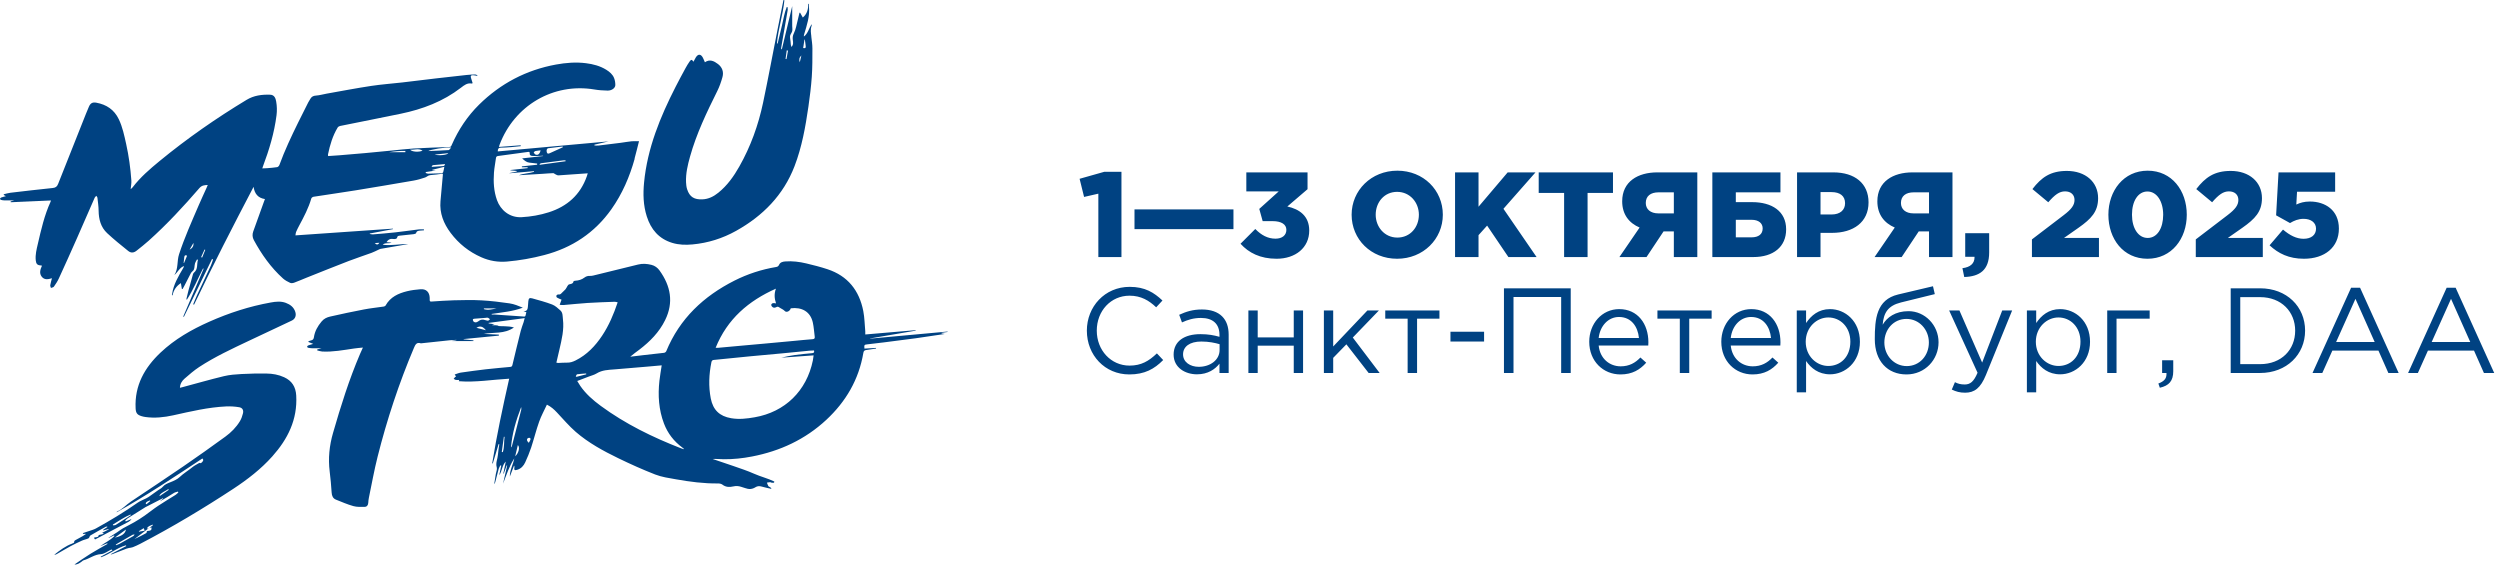
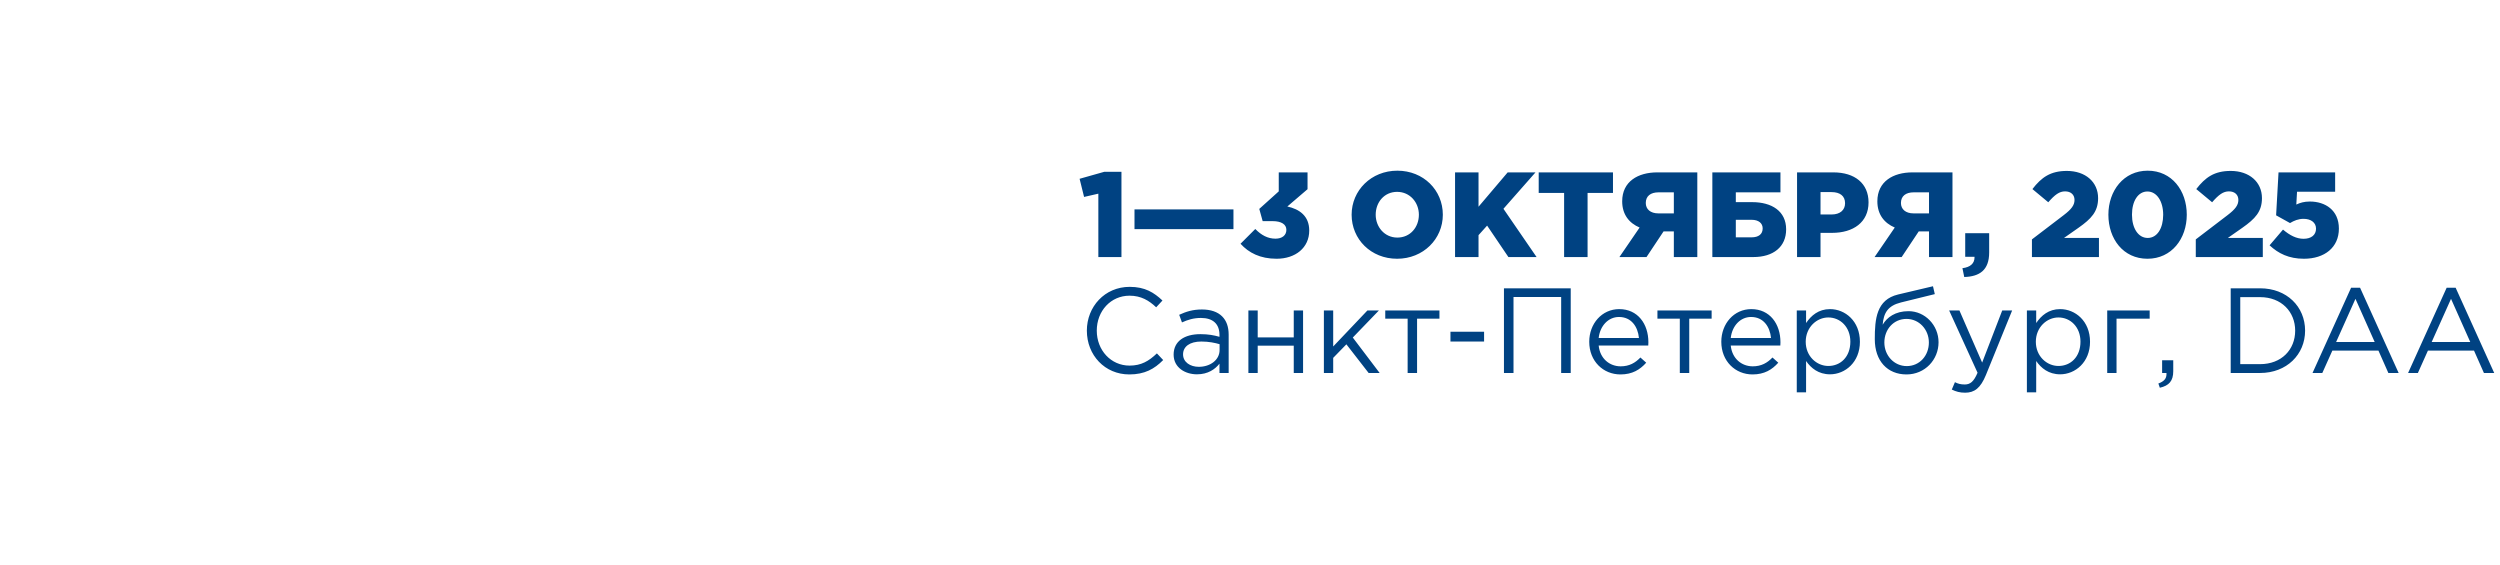
<svg xmlns="http://www.w3.org/2000/svg" width="496" height="112" viewBox="0 0 496 112" fill="none">
-   <path d="M217.912 51V38.424L215.08 39.072L214.192 35.472L219.112 34.08H222.496V51H217.912ZM225.085 45.456V41.544H244.717V45.456H225.085ZM253.272 51.336C250.032 51.336 247.752 50.16 246.12 48.36L249.048 45.432C250.248 46.656 251.52 47.352 253.056 47.352C254.376 47.352 255.216 46.68 255.216 45.6C255.216 44.52 254.232 43.872 252.48 43.872H250.512L249.84 41.448L253.704 37.968H247.271V34.2H259.416V37.536L255.408 40.968C257.807 41.496 259.752 42.84 259.752 45.744C259.752 49.152 257.016 51.336 253.272 51.336ZM277.186 51.336C272.002 51.336 268.162 47.472 268.162 42.6C268.162 37.776 272.05 33.864 277.234 33.864C282.418 33.864 286.258 37.728 286.258 42.6C286.258 47.424 282.37 51.336 277.186 51.336ZM277.234 47.136C279.802 47.136 281.506 45.072 281.506 42.6C281.506 40.176 279.754 38.064 277.186 38.064C274.642 38.064 272.938 40.128 272.938 42.6C272.938 45.024 274.69 47.136 277.234 47.136ZM288.683 51V34.2H293.339V41.016L299.123 34.2H304.643L298.283 41.424L304.859 51H299.267L295.043 44.76L293.339 46.656V51H288.683ZM310.319 51V38.28H305.279V34.2H320.015V38.28H314.975V51H310.319ZM321.29 51L325.298 45.144C323.21 44.256 321.842 42.552 321.842 39.936C321.842 36 324.986 34.2 328.802 34.2H336.746V51H332.09V45.912H330.05L326.666 51H321.29ZM329.018 42.336H332.09V38.16H329.042C327.482 38.16 326.522 38.904 326.522 40.272C326.522 41.496 327.434 42.336 329.018 42.336ZM339.73 51V34.2H353.242V38.16H344.386V40.104H347.626C351.514 40.104 354.37 41.88 354.37 45.504C354.37 48.984 351.826 51 347.866 51H339.73ZM344.386 47.088H347.506C348.898 47.088 349.714 46.464 349.714 45.312C349.714 44.28 348.898 43.608 347.53 43.608H344.386V47.088ZM356.535 51V34.2H363.735C367.983 34.2 370.719 36.384 370.719 40.152C370.719 44.112 367.671 46.2 363.495 46.2H361.191V51H356.535ZM361.191 42.552H363.399C365.055 42.552 366.063 41.688 366.063 40.32C366.063 38.88 365.055 38.112 363.375 38.112H361.191V42.552ZM371.915 51L375.923 45.144C373.835 44.256 372.467 42.552 372.467 39.936C372.467 36 375.611 34.2 379.427 34.2H387.371V51H382.715V45.912H380.675L377.291 51H371.915ZM379.643 42.336H382.715V38.16H379.667C378.107 38.16 377.147 38.904 377.147 40.272C377.147 41.496 378.059 42.336 379.643 42.336ZM389.707 54.96L389.347 53.208C390.907 53.016 391.747 52.272 391.747 51.048V50.952H389.899V46.272H394.651V50.088C394.651 53.64 392.707 54.864 389.707 54.96ZM403.136 51V47.496L409.424 42.696C411.008 41.496 411.584 40.68 411.584 39.672C411.584 38.616 410.84 37.968 409.712 37.968C408.584 37.968 407.696 38.616 406.376 40.128L403.232 37.512C405.032 35.184 406.808 33.912 410.072 33.912C413.744 33.912 416.264 36.096 416.264 39.312C416.264 42 414.896 43.416 412.376 45.192L409.496 47.208H416.432V51H403.136ZM426.056 51.336C421.256 51.336 418.304 47.4 418.304 42.6C418.304 37.848 421.328 33.864 426.104 33.864C430.88 33.864 433.856 37.8 433.856 42.6C433.856 47.352 430.856 51.336 426.056 51.336ZM426.104 47.208C427.976 47.208 429.176 45.312 429.176 42.6C429.176 39.936 427.904 37.992 426.056 37.992C424.208 37.992 422.984 39.864 422.984 42.6C422.984 45.288 424.232 47.208 426.104 47.208ZM435.644 51V47.496L441.932 42.696C443.516 41.496 444.092 40.68 444.092 39.672C444.092 38.616 443.348 37.968 442.22 37.968C441.092 37.968 440.204 38.616 438.884 40.128L435.74 37.512C437.54 35.184 439.316 33.912 442.58 33.912C446.252 33.912 448.772 36.096 448.772 39.312C448.772 42 447.404 43.416 444.884 45.192L442.004 47.208H448.94V51H435.644ZM457.1 51.336C454.124 51.336 452.036 50.304 450.284 48.672L452.948 45.552C454.316 46.704 455.612 47.376 457.028 47.376C458.564 47.376 459.5 46.608 459.5 45.36C459.5 44.16 458.492 43.416 457.028 43.416C455.996 43.416 455.132 43.776 454.34 44.256L451.58 42.72L452.06 34.2H463.292V38.04H455.732L455.588 40.584C456.356 40.224 457.148 39.984 458.276 39.984C461.3 39.984 464.036 41.664 464.036 45.36C464.036 49.104 461.18 51.336 457.1 51.336ZM224.056 74.288C219.208 74.288 215.632 70.472 215.632 65.6C215.632 60.848 219.184 56.912 224.128 56.912C227.176 56.912 228.952 58.04 230.632 59.624L229.384 60.968C227.968 59.624 226.384 58.664 224.104 58.664C220.384 58.664 217.6 61.688 217.6 65.6C217.6 69.488 220.408 72.536 224.104 72.536C226.408 72.536 227.92 71.648 229.528 70.112L230.776 71.432C229.024 73.208 227.104 74.288 224.056 74.288ZM237.479 74.264C235.151 74.264 232.847 72.944 232.847 70.352C232.847 67.688 235.007 66.296 238.151 66.296C239.735 66.296 240.839 66.512 241.943 66.824V66.44C241.943 64.232 240.599 63.08 238.271 63.08C236.807 63.08 235.655 63.44 234.503 63.968L233.951 62.456C235.319 61.832 236.639 61.4 238.463 61.4C240.215 61.4 241.583 61.88 242.471 62.768C243.335 63.632 243.767 64.832 243.767 66.416V74H241.943V72.152C241.079 73.256 239.663 74.264 237.479 74.264ZM237.839 72.776C240.119 72.776 241.967 71.408 241.967 69.44V68.288C241.055 68.024 239.855 67.76 238.343 67.76C236.039 67.76 234.719 68.768 234.719 70.304C234.719 71.864 236.159 72.776 237.839 72.776ZM247.681 74V61.592H249.529V66.944H256.681V61.592H258.529V74H256.681V68.576H249.529V74H247.681ZM262.658 74V61.592H264.506V68.744L271.298 61.592H273.578L268.394 66.968L273.722 74H271.538L267.122 68.312L264.506 71V74H262.658ZM279.275 74V63.224H274.835V61.592H285.587V63.224H281.147V74H279.275ZM287.771 67.76V65.816H294.443V67.76H287.771ZM298.384 74V57.2H311.632V74H309.736V58.928H300.28V74H298.384ZM321.496 74.288C318.088 74.288 315.304 71.672 315.304 67.808C315.304 64.208 317.824 61.328 321.256 61.328C324.928 61.328 327.04 64.256 327.04 67.904C327.04 68.072 327.04 68.264 327.016 68.552H317.176C317.44 71.168 319.36 72.68 321.544 72.68C323.248 72.68 324.448 71.984 325.456 70.928L326.608 71.96C325.36 73.352 323.848 74.288 321.496 74.288ZM317.176 67.064H325.168C324.952 64.808 323.656 62.888 321.208 62.888C319.072 62.888 317.44 64.664 317.176 67.064ZM333.275 74V63.224H328.835V61.592H339.587V63.224H335.147V74H333.275ZM347.699 74.288C344.291 74.288 341.507 71.672 341.507 67.808C341.507 64.208 344.027 61.328 347.459 61.328C351.131 61.328 353.243 64.256 353.243 67.904C353.243 68.072 353.243 68.264 353.219 68.552H343.379C343.643 71.168 345.563 72.68 347.747 72.68C349.451 72.68 350.651 71.984 351.659 70.928L352.811 71.96C351.563 73.352 350.051 74.288 347.699 74.288ZM343.379 67.064H351.371C351.155 64.808 349.859 62.888 347.411 62.888C345.275 62.888 343.643 64.664 343.379 67.064ZM356.478 77.84V61.592H358.326V64.088C359.334 62.6 360.798 61.328 363.078 61.328C366.054 61.328 369.006 63.68 369.006 67.808C369.006 71.864 366.078 74.264 363.078 74.264C360.774 74.264 359.286 73.016 358.326 71.624V77.84H356.478ZM362.742 72.608C365.142 72.608 367.11 70.832 367.11 67.784C367.11 64.856 365.094 62.984 362.742 62.984C360.438 62.984 358.254 64.928 358.254 67.808C358.254 70.688 360.438 72.608 362.742 72.608ZM378.248 74.288C374.48 74.288 371.96 71.624 371.96 67.304C371.96 63.296 372.272 59.456 376.592 58.424L383.504 56.792L383.864 58.352L377.144 60.008C374.576 60.656 373.712 62.048 373.52 64.424C374.384 62.96 376.016 61.736 378.656 61.736C381.896 61.736 384.608 64.496 384.608 67.904C384.608 71.36 381.92 74.288 378.248 74.288ZM378.296 72.632C380.864 72.632 382.688 70.544 382.688 67.952C382.688 65.36 380.744 63.272 378.248 63.272C375.68 63.272 373.856 65.36 373.856 67.952C373.856 70.544 375.8 72.632 378.296 72.632ZM389.875 77.912C388.843 77.912 388.075 77.696 387.235 77.288L387.859 75.824C388.459 76.136 389.011 76.28 389.803 76.28C390.907 76.28 391.603 75.704 392.347 73.952L386.707 61.592H388.747L393.259 71.936L397.243 61.592H399.211L394.003 74.408C392.947 76.976 391.747 77.912 389.875 77.912ZM402.134 77.84V61.592H403.982V64.088C404.99 62.6 406.454 61.328 408.734 61.328C411.71 61.328 414.662 63.68 414.662 67.808C414.662 71.864 411.734 74.264 408.734 74.264C406.43 74.264 404.942 73.016 403.982 71.624V77.84H402.134ZM408.398 72.608C410.798 72.608 412.766 70.832 412.766 67.784C412.766 64.856 410.75 62.984 408.398 62.984C406.094 62.984 403.91 64.928 403.91 67.808C403.91 70.688 406.094 72.608 408.398 72.608ZM418.072 74V61.592H426.496V63.224H419.92V74H418.072ZM428.509 76.928L428.221 76.088C429.325 75.68 429.829 75.128 429.829 74.24V74H428.965V71.48H431.173V73.64C431.173 75.584 430.333 76.52 428.509 76.928ZM442.571 74V57.2H448.403C453.683 57.2 457.331 60.824 457.331 65.6C457.331 70.328 453.683 74 448.403 74H442.571ZM444.467 72.248H448.403C452.651 72.248 455.363 69.368 455.363 65.6C455.363 61.88 452.651 58.952 448.403 58.952H444.467V72.248ZM458.803 74L466.459 57.08H468.235L475.891 74H473.851L471.883 69.56H462.739L460.747 74H458.803ZM463.483 67.856H471.139L467.323 59.288L463.483 67.856ZM477.764 74L485.42 57.08H487.196L494.852 74H492.812L490.844 69.56H481.7L479.708 74H477.764ZM482.444 67.856H490.1L486.284 59.288L482.444 67.856Z" fill="#004282" />
-   <path d="M22.41 104.057C23.559 103.373 24.65 102.586 25.894 102.079C25.916 102.115 25.945 102.16 25.967 102.204C25.85 102.285 25.727 102.358 25.603 102.439C24.73 103.013 23.857 103.586 22.97 104.138C22.825 104.233 22.599 104.204 22.41 104.233C22.41 104.175 22.41 104.116 22.403 104.057M28.905 99.894C29.007 99.483 29.422 99.46 29.712 99.284C29.749 99.321 29.778 99.365 29.814 99.402C29.56 99.615 29.305 99.828 29.051 100.049C29.007 99.997 28.956 99.953 28.912 99.902M31.64 98.299C32.055 97.637 32.811 97.475 33.386 97.041C33.422 97.085 33.451 97.136 33.487 97.181C32.898 97.585 32.302 97.997 31.713 98.401C31.691 98.365 31.669 98.335 31.64 98.299ZM30.353 104.189C30.105 104.388 29.858 104.579 29.611 104.778C29.742 104.734 29.88 104.682 30.047 104.623C30.142 105.116 29.916 105.278 29.545 105.315C29.312 105.337 29.065 105.292 29.094 105.653C29.094 105.697 29.029 105.756 28.978 105.785C28.214 106.197 27.451 106.609 26.672 106.955C27.618 106.234 28.563 105.513 29.502 104.8C29.378 104.829 29.254 104.851 29.131 104.881C29.371 104.344 29.865 104.285 30.28 104.086C30.302 104.123 30.331 104.153 30.353 104.189ZM28.701 105.292C28.309 105.359 27.945 105.418 27.581 105.484C27.567 105.454 27.56 105.418 27.545 105.388C27.851 105.197 28.156 105.013 28.52 104.785C28.585 104.962 28.622 105.072 28.701 105.292ZM26.701 106.043C26.621 106.146 26.57 106.293 26.461 106.352C25.552 106.874 24.643 107.381 23.719 107.889C23.501 108.006 23.254 108.08 23.021 108.175C22.999 108.139 22.985 108.094 22.963 108.058C23.094 107.969 23.224 107.874 23.363 107.793C24.352 107.219 25.334 106.646 26.33 106.087C26.432 106.028 26.578 106.057 26.701 106.043ZM24.985 105.057C24.861 105.866 24.17 106.366 22.803 106.66C23.53 106.124 24.257 105.587 24.985 105.057ZM14.351 107.837C12.998 108.322 11.878 109.183 10.758 110.065C10.932 110.058 11.092 110.029 11.23 109.948C12.161 109.418 13.085 108.859 14.023 108.352C14.758 107.955 15.522 107.594 16.285 107.249C16.7 107.065 17.166 106.999 17.566 106.8C17.74 106.712 17.762 106.344 17.937 106.234C18.962 105.623 20.01 105.057 21.057 104.476C21.101 104.454 21.181 104.498 21.355 104.535C20.991 104.77 20.715 104.954 20.446 105.131C20.461 105.167 20.475 105.204 20.482 105.241C20.831 105.145 21.181 105.057 21.53 104.962C21.537 104.991 21.552 105.02 21.566 105.042C21.122 105.27 20.679 105.491 20.271 105.704C20.337 105.741 20.424 105.793 20.621 105.918C20.184 106.013 19.879 106.087 19.588 106.153C19.529 106.734 18.962 106.491 18.635 106.697C18.708 106.807 18.773 106.91 18.853 107.028C19.013 106.947 19.151 106.881 19.282 106.807C20.657 106.079 22.032 105.351 23.406 104.631C24.112 104.256 24.832 103.903 25.53 103.513C25.734 103.402 25.887 103.211 26.069 103.064C26.047 103.049 26.025 103.035 26.003 103.013C25.647 103.16 25.297 103.307 24.948 103.454C24.912 103.395 24.883 103.344 24.846 103.285C25.014 103.123 25.159 102.932 25.356 102.814C26.519 102.071 27.698 101.343 28.876 100.608C28.912 100.586 28.956 100.571 29 100.549C29.931 100.071 30.862 99.593 31.793 99.115C31.975 99.019 32.157 98.924 32.338 98.835C32.353 98.857 32.367 98.887 32.375 98.909C32.149 99.108 31.924 99.299 31.698 99.49C32.673 98.96 33.604 98.357 34.542 97.784C34.768 97.651 35.044 97.615 35.299 97.526C35.328 97.585 35.357 97.644 35.386 97.703C35.211 97.857 35.051 98.041 34.848 98.174C33.691 98.909 32.506 99.6 31.364 100.365C30.454 100.968 29.603 101.667 28.709 102.292C28.04 102.763 27.349 103.204 26.643 103.608C25.901 104.042 25.123 104.403 24.381 104.829C23.988 105.05 23.625 105.344 23.246 105.594C22.686 105.962 22.112 106.322 21.544 106.682C21.544 106.697 21.559 106.712 21.566 106.727C21.922 106.557 22.279 106.388 22.628 106.219C22.65 106.263 22.679 106.307 22.701 106.352C21.886 107.197 20.802 107.668 19.871 108.374C20.337 108.175 20.802 107.984 21.268 107.786C21.29 107.83 21.312 107.874 21.333 107.918C20.206 108.565 19.064 109.176 17.966 109.86C16.86 110.544 15.798 111.301 14.773 111.992C15.282 112.051 15.755 111.764 16.206 111.419C16.329 111.323 16.445 111.205 16.584 111.161C17.755 110.838 18.729 110.007 20.031 109.94C20.708 109.904 21.355 109.367 22.017 109.058C22.075 109.028 22.148 109.051 22.213 109.043C22.235 109.095 22.264 109.146 22.286 109.198C21.515 109.617 20.744 110.036 19.973 110.448C19.995 110.485 20.017 110.529 20.039 110.566C21.77 109.955 23.203 108.69 24.977 108.19C25.006 108.242 25.028 108.286 25.058 108.337C24.039 108.867 23.028 109.404 21.937 109.97C22.075 109.977 22.134 109.999 22.177 109.985C23.152 109.61 24.126 109.227 25.101 108.852C25.254 108.793 25.421 108.756 25.588 108.72C25.843 108.668 26.105 108.661 26.345 108.565C26.847 108.367 27.334 108.146 27.814 107.896C34.164 104.579 40.31 100.909 46.296 96.975C49.104 95.129 51.766 93.077 54.021 90.554C57.083 87.127 59.047 83.251 58.77 78.456C58.669 76.728 57.905 75.551 56.377 74.845C55.265 74.331 54.079 74.125 52.879 74.11C51.235 74.088 49.584 74.117 47.94 74.206C46.762 74.272 45.562 74.353 44.42 74.632C41.678 75.294 38.957 76.081 36.222 76.809C36.07 76.853 35.91 76.89 35.699 76.941C35.728 76.132 36.113 75.559 36.622 75.118C37.553 74.308 38.492 73.492 39.517 72.816C42.652 70.764 46.042 69.197 49.409 67.601C52.231 66.263 55.075 64.946 57.898 63.601C58.559 63.284 58.814 62.63 58.596 61.909C58.305 60.946 57.585 60.416 56.697 60.085C55.723 59.725 54.719 59.835 53.73 60.012C49.504 60.769 45.438 62.086 41.517 63.829C38.004 65.388 34.68 67.285 31.858 69.947C28.701 72.926 26.687 76.456 26.905 81.001C26.949 81.92 27.196 82.295 28.061 82.56C28.323 82.641 28.6 82.7 28.869 82.737C30.724 82.994 32.556 82.796 34.368 82.398C37.852 81.626 41.321 80.795 44.9 80.633C45.751 80.597 46.624 80.655 47.46 80.795C48.107 80.905 48.362 81.383 48.202 82.023C48.071 82.553 47.882 83.097 47.598 83.568C46.856 84.788 45.853 85.796 44.711 86.627C41.961 88.627 39.19 90.598 36.39 92.518C32.935 94.886 29.443 97.188 25.967 99.519C25.036 100.144 24.287 101.034 23.232 101.483C23.181 101.505 23.166 101.586 23.13 101.645C29 98.365 34.571 94.643 40.157 90.959C40.448 91.26 40.303 91.43 40.136 91.643C39.932 91.907 39.721 91.944 39.561 91.834C39.066 92.135 38.601 92.341 38.223 92.65C37.386 93.349 36.441 93.893 35.641 94.651C35.153 95.114 34.477 95.408 33.844 95.658C33.255 95.894 32.687 96.092 32.258 96.614C32.033 96.886 31.662 97.048 31.364 97.261C30.738 97.703 30.113 98.151 29.487 98.593C29.342 98.696 29.174 98.784 29.014 98.865C28.454 99.152 27.843 99.365 27.334 99.718C24.665 101.593 21.872 103.27 19.02 104.851C18.649 105.057 18.228 105.167 17.828 105.307C17.369 105.469 16.904 105.616 16.438 105.771C16.453 105.822 16.467 105.873 16.482 105.918H17.086C16.802 106.109 16.635 106.241 16.453 106.344C15.958 106.624 15.449 106.888 14.954 107.168C14.86 107.219 14.722 107.33 14.729 107.388C14.78 107.727 14.54 107.749 14.329 107.83M116.61 34.382C116.53 34.632 116.486 34.801 116.428 34.97C115.133 38.669 112.515 40.956 108.878 42.118C107.125 42.677 105.329 42.986 103.496 43.089C101.081 43.222 99.299 41.655 98.6 39.706C97.968 37.926 97.866 36.088 98.004 34.227C98.077 33.271 98.273 32.322 98.397 31.366C98.433 31.087 98.55 30.984 98.833 30.947C100.797 30.69 102.761 30.418 104.725 30.146C104.929 30.116 105.125 30.116 105.096 30.403C105.052 30.822 105.336 30.918 105.634 30.94C106.049 30.969 106.463 30.94 106.878 30.94C107.169 30.94 107.46 30.91 107.743 30.896C107.743 30.918 107.743 30.94 107.743 30.962C106.391 31.109 105.038 31.263 103.59 31.425C104.056 31.852 104.448 32.197 105.009 32.264C105.532 32.33 106.049 32.389 106.572 32.447C106.572 32.528 106.572 32.602 106.572 32.683C105.561 32.786 104.55 32.896 103.539 33.006C103.539 33.065 103.539 33.124 103.539 33.19H104.681C104.681 33.249 104.681 33.308 104.681 33.359C103.547 33.484 102.412 33.609 101.277 33.734C101.277 33.757 101.277 33.771 101.277 33.793C101.685 33.837 102.099 33.874 102.506 33.918C102.506 33.962 102.521 33.999 102.528 34.043C102.055 34.139 101.583 34.235 101.103 34.33C101.103 34.345 101.103 34.36 101.103 34.374C102.71 34.235 104.325 34.095 105.932 33.962C105.94 34.007 105.947 34.051 105.961 34.095C104.987 34.418 103.932 34.382 102.957 34.764C104.521 34.669 106.085 34.58 107.642 34.485C108.347 34.441 109.053 34.374 109.758 34.352C109.896 34.352 110.035 34.514 110.18 34.573C110.376 34.661 110.595 34.808 110.791 34.794C111.802 34.742 112.813 34.654 113.824 34.58C114.711 34.514 115.599 34.455 116.566 34.389M112.209 31.991C110.507 32.227 108.805 32.462 107.103 32.69C107.082 32.646 107.067 32.602 107.045 32.565C107.147 32.506 107.234 32.403 107.336 32.389C108.813 32.19 110.289 31.999 111.766 31.815C111.904 31.8 112.049 31.815 112.195 31.815C112.195 31.874 112.202 31.933 112.209 31.991ZM111.678 29.212C110.813 29.609 109.94 30.006 109.067 30.396C108.834 30.499 108.594 30.579 108.485 30.212C108.376 29.829 108.485 29.447 108.776 29.41C109.729 29.278 110.682 29.175 111.635 29.064C111.642 29.116 111.657 29.167 111.671 29.219M107.256 29.837C107.06 30.609 106.696 30.874 106.187 30.631C106.049 30.565 105.983 30.359 105.881 30.212C106.005 30.123 106.114 29.991 106.252 29.962C106.565 29.895 106.885 29.881 107.256 29.829M89.509 29.263C89.305 29.484 89.167 29.77 89.007 29.778C87.676 29.866 86.345 29.91 84.984 29.969C85.275 29.675 88.476 29.16 89.509 29.263ZM84.483 34.132C85.108 34.036 85.734 33.94 86.461 33.83C86.163 33.815 85.966 33.808 85.77 33.793C85.77 33.757 85.763 33.727 85.755 33.69C86.526 33.499 87.297 33.308 88.156 33.095C88.068 33.536 88.025 33.859 87.923 34.161C87.887 34.264 87.712 34.374 87.596 34.382C86.701 34.426 85.814 34.448 84.919 34.455C84.766 34.455 84.614 34.367 84.461 34.316C84.461 34.257 84.475 34.198 84.475 34.139M88.294 32.705C88.185 32.786 88.09 32.94 87.974 32.948C87.232 33.014 86.49 33.05 85.617 33.109C85.748 32.925 85.799 32.778 85.865 32.771C86.65 32.69 87.436 32.624 88.221 32.558C88.243 32.602 88.265 32.653 88.294 32.697M86.221 30.675C87.116 30.579 88.01 30.491 88.948 30.388C88.767 30.741 87.116 30.925 86.221 30.675ZM83.835 29.888C83.166 30.227 81.682 30.138 81.369 29.69C82.228 29.77 83.028 29.366 83.835 29.888ZM80.431 30.19H77.238C78.293 30.02 79.362 29.918 80.424 29.94C80.424 30.02 80.424 30.109 80.424 30.19M40.725 49.568C40.521 50.076 40.31 50.591 40.106 51.098C40.041 51.069 39.968 51.039 39.903 51.01C40.128 50.51 40.354 50.01 40.579 49.51C40.63 49.532 40.674 49.554 40.725 49.568ZM38.375 48.2C38.463 48.84 38.143 49.245 37.619 49.532C37.866 49.09 38.121 48.642 38.375 48.2ZM37.117 50.73C36.906 51.238 36.71 51.709 36.513 52.179C36.484 52.179 36.462 52.164 36.433 52.157C36.477 51.767 36.506 51.37 36.564 50.98C36.615 50.62 36.819 50.561 37.117 50.738M74.35 48.23C74.714 48.2 74.976 48.186 75.274 48.164C75.012 48.576 74.729 48.62 74.35 48.23ZM125.891 31.477C126.204 30.366 126.466 29.234 126.778 28.02C126.233 28.02 125.775 27.983 125.324 28.027C124.604 28.101 123.891 28.233 123.178 28.329C121.709 28.52 120.239 28.697 118.763 28.873C118.494 28.903 118.225 28.873 117.948 28.873C117.948 28.814 117.941 28.763 117.934 28.704C118.836 28.498 119.738 28.285 120.741 28.05C113.337 28.719 106.049 29.381 98.753 30.043C98.753 29.469 98.964 29.292 99.415 29.292C100.077 29.292 100.739 29.241 101.394 29.189C102.034 29.138 102.674 29.064 103.314 28.998C103.314 28.939 103.307 28.881 103.299 28.822C101.881 28.932 100.47 29.042 98.979 29.153C99.044 28.947 99.073 28.829 99.117 28.711C102.048 20.953 109.758 16.386 117.926 17.753C118.785 17.901 119.665 17.952 120.538 17.974C121.352 17.996 122.08 17.474 122.08 16.871C122.08 16.408 122.007 15.908 121.832 15.481C121.541 14.753 120.952 14.26 120.298 13.848C119.054 13.076 117.672 12.716 116.246 12.539C114.261 12.289 112.282 12.444 110.318 12.804C104.427 13.885 99.335 16.54 95.051 20.761C92.731 23.049 90.956 25.726 89.639 28.719C89.538 28.947 89.48 29.16 89.145 29.167C86.788 29.248 84.439 29.322 82.09 29.462C80.584 29.55 79.093 29.741 77.587 29.881C75.878 30.05 74.161 30.219 72.452 30.373C70.75 30.528 69.055 30.668 67.353 30.807C66.611 30.866 65.862 30.91 65.091 30.962C65.091 30.8 65.062 30.712 65.077 30.624C65.462 28.763 66 26.946 66.99 25.306C67.077 25.159 67.288 25.034 67.455 24.997C71.477 24.181 75.5 23.394 79.515 22.563C83.843 21.666 87.908 20.136 91.458 17.4C92.098 16.908 92.716 16.4 93.604 16.577C93.625 16.577 93.654 16.555 93.771 16.496C93.669 16.165 93.56 15.819 93.451 15.474C93.32 15.076 93.407 14.922 93.829 14.922C94.113 14.922 94.389 15.01 94.673 15.054C94.687 15.01 94.702 14.973 94.724 14.937C94.578 14.878 94.433 14.775 94.295 14.775C93.713 14.79 93.124 14.812 92.549 14.878C90.534 15.091 88.519 15.319 86.505 15.555C84.279 15.812 82.053 16.099 79.82 16.356C77.762 16.591 75.681 16.738 73.638 17.047C70.677 17.496 67.731 18.062 64.786 18.584C64.095 18.709 63.411 18.908 62.72 18.96C62.218 18.989 61.862 19.136 61.607 19.555C61.454 19.805 61.287 20.055 61.156 20.313C60.472 21.659 59.796 22.997 59.134 24.35C57.788 27.093 56.479 29.859 55.432 32.734C55.366 32.911 55.156 33.139 54.988 33.161C54.334 33.271 53.672 33.308 53.017 33.367C52.704 33.396 52.399 33.396 52.042 33.411C52.093 33.242 52.122 33.131 52.159 33.036C53.403 29.734 54.421 26.365 54.865 22.85C54.974 21.968 54.952 21.041 54.799 20.166C54.697 19.563 54.479 18.82 53.606 18.79C51.955 18.732 50.37 18.93 48.907 19.82C42.885 23.46 37.117 27.469 31.669 31.947C29.742 33.529 27.851 35.154 26.323 37.154C26.207 37.309 26.032 37.426 25.923 37.529C25.974 36.934 26.105 36.36 26.061 35.794C25.887 33.359 25.559 30.947 25.028 28.557C24.657 26.888 24.316 25.218 23.574 23.666C22.657 21.747 21.115 20.739 19.1 20.372C18.351 20.239 17.944 20.467 17.638 21.173C17.442 21.629 17.246 22.085 17.064 22.549C15.216 27.189 13.362 31.83 11.536 36.478C11.318 37.037 11.027 37.242 10.452 37.301C7.652 37.588 4.859 37.912 2.066 38.243C1.615 38.294 1.178 38.441 0.735 38.544C0.742 38.596 0.749 38.64 0.756 38.691C0.88 38.758 1.011 38.831 1.171 38.919C0.829 39.015 0.509 39.089 0.211 39.199C0.116 39.236 0 39.368 0 39.449C0 39.53 0.138 39.647 0.24 39.669C0.444 39.728 0.662 39.75 0.873 39.758C1.527 39.765 2.182 39.758 2.844 39.758C2.604 39.824 2.357 39.89 2.109 39.956C2.117 40.015 2.124 40.067 2.131 40.125C4.779 40.008 7.426 39.89 10.103 39.772C10.074 39.868 10.067 39.942 10.037 40.015C8.808 42.7 8.161 45.56 7.499 48.421C7.252 49.48 6.983 50.539 7.092 51.642C7.164 52.378 7.412 52.628 8.132 52.665C8.19 52.665 8.241 52.694 8.328 52.716C7.994 53.452 7.746 54.209 8.277 54.893C8.83 55.606 9.616 55.408 10.307 55.202C10.19 55.658 10.052 56.114 9.972 56.577C9.943 56.746 10.059 56.945 10.103 57.129C10.307 57.048 10.583 57.018 10.692 56.871C11.056 56.356 11.412 55.82 11.674 55.246C12.889 52.598 14.089 49.936 15.267 47.267C16.453 44.582 17.609 41.891 18.795 39.206C18.853 39.066 19.006 38.971 19.115 38.853C19.188 38.986 19.319 39.111 19.333 39.25C19.428 40.096 19.559 40.949 19.566 41.802C19.588 43.508 19.995 45.075 21.253 46.252C22.584 47.495 24.01 48.642 25.428 49.782C25.988 50.238 26.549 50.179 27.116 49.723C27.93 49.076 28.745 48.436 29.516 47.745C33.117 44.516 36.404 40.971 39.568 37.309C40.034 36.772 40.55 36.728 41.219 36.698C41.125 36.926 41.059 37.095 40.987 37.257C40.456 38.434 39.91 39.596 39.401 40.78C38.033 43.972 36.601 47.142 35.524 50.451C35.08 51.804 35.408 53.304 34.593 54.569C35.277 54.018 35.604 53.099 36.506 52.782C36.47 52.959 36.404 53.106 36.317 53.246C35.379 54.842 34.426 56.43 34.149 58.313C34.142 58.386 34.113 58.453 34.099 58.526C34.142 58.556 34.186 58.585 34.237 58.614C34.433 57.519 35.022 56.739 35.888 56.165C35.953 56.57 36.019 56.952 36.084 57.335C36.128 57.335 36.172 57.335 36.222 57.342C36.331 57.143 36.448 56.952 36.557 56.746C36.906 56.07 37.241 55.386 37.597 54.717C37.764 54.4 37.91 54.032 38.179 53.834C38.47 53.613 38.521 53.349 38.572 53.054C38.623 52.782 38.608 52.488 38.695 52.231C38.783 51.959 38.957 51.723 39.088 51.466C39.154 51.495 39.212 51.525 39.277 51.554C39.001 52.392 39.336 53.407 38.477 54.091C38.375 54.172 38.31 54.319 38.273 54.452C37.968 55.526 37.67 56.599 37.379 57.68C37.226 58.247 37.102 58.82 36.964 59.386C37.008 59.401 37.052 59.416 37.095 59.431C38.346 57.482 39.226 55.327 40.281 53.268C40.317 53.29 40.361 53.304 40.397 53.327C39.052 56.481 37.706 59.644 36.353 62.799C36.397 62.821 36.441 62.843 36.484 62.865C38.346 59.041 40.201 55.217 42.063 51.392C42.136 51.422 42.201 51.451 42.274 51.481C42.129 51.878 42.012 52.29 41.838 52.679C40.921 54.665 39.983 56.643 39.059 58.629C38.797 59.195 38.572 59.784 38.325 60.365C38.383 60.394 38.441 60.416 38.499 60.446C42.267 52.576 46.245 44.825 50.311 37.066C50.508 38.427 51.177 39.287 52.566 39.493C52.471 39.743 52.399 39.927 52.333 40.111C51.635 42.052 50.93 43.986 50.239 45.928C50.035 46.502 50.064 47.083 50.362 47.634C51.904 50.48 53.752 53.091 56.159 55.261C56.567 55.621 57.068 55.893 57.57 56.121C57.788 56.217 58.123 56.173 58.363 56.084C59.17 55.79 59.956 55.437 60.749 55.121C63.564 54.003 66.379 52.863 69.208 51.775C70.692 51.201 72.219 50.716 73.718 50.164C74.169 50.002 74.598 49.767 75.041 49.568C75.194 49.502 75.34 49.407 75.5 49.377C77.34 49.054 79.18 48.737 81.02 48.421C79.318 48.384 77.638 48.789 75.929 48.553C76.445 48.061 77.136 48.406 77.689 48.134C77.362 48.105 77.034 48.075 76.678 48.046C77.027 47.502 77.463 47.318 78.031 47.414C78.184 47.436 78.344 47.436 78.489 47.399C78.606 47.37 78.773 47.267 78.78 47.178C78.809 46.811 79.064 46.781 79.333 46.752C80.249 46.656 81.166 46.568 82.082 46.458C82.249 46.435 82.519 46.355 82.548 46.252C82.686 45.759 83.072 45.788 83.428 45.744C83.661 45.715 83.893 45.707 84.119 45.693C84.119 45.634 84.119 45.568 84.119 45.509C83.784 45.509 83.435 45.472 83.108 45.509C81.537 45.7 79.973 45.928 78.395 46.105C76.925 46.266 75.456 46.384 73.987 46.502C73.783 46.516 73.565 46.45 73.361 46.421C73.361 46.391 73.361 46.355 73.376 46.325C74.91 46.038 76.438 45.752 77.973 45.457C77.973 45.428 77.965 45.391 77.958 45.362C71.536 45.803 65.113 46.252 58.618 46.7C58.661 46.458 58.654 46.222 58.741 46.024C58.931 45.582 59.149 45.156 59.374 44.729C60.298 43.008 61.214 41.28 61.76 39.383C61.803 39.228 62.044 39.059 62.211 39.037C64.975 38.603 67.739 38.221 70.503 37.772C74.35 37.147 78.198 36.492 82.039 35.831C82.817 35.698 83.588 35.47 84.344 35.213C84.701 35.088 84.955 34.764 85.392 34.742C86.214 34.691 87.028 34.558 87.865 34.455C87.865 34.558 87.865 34.617 87.865 34.676C87.705 36.426 87.537 38.169 87.392 39.919C87.188 42.295 88.01 44.347 89.407 46.208C91.014 48.348 93.036 49.951 95.473 51.032C97.117 51.767 98.833 52.047 100.608 51.892C103.103 51.672 105.569 51.238 107.998 50.598C113.49 49.157 117.97 46.208 121.294 41.523C123.462 38.463 124.916 35.073 125.927 31.469M159.859 9.23C159.88 9.612 159.619 9.583 159.349 9.524C159.437 8.936 159.517 8.399 159.604 7.862C159.633 7.862 159.662 7.862 159.684 7.862C159.742 8.318 159.829 8.766 159.859 9.222M158.993 10.995C158.869 11.517 158.775 11.936 158.68 12.355C158.506 11.877 158.535 11.443 158.993 10.995ZM156.345 10.031C156.244 10.598 156.142 11.157 156.04 11.723C155.974 11.716 155.909 11.701 155.851 11.693C155.931 11.127 156.011 10.561 156.091 9.995C156.178 10.009 156.265 10.024 156.345 10.039M160.971 7.237C160.891 6.531 160.753 5.832 161.022 5.141C161.051 5.075 161.022 4.986 161.022 4.788C160.462 5.67 160.295 6.663 159.495 7.244C159.473 7.082 159.495 6.95 159.539 6.817C160.069 5.038 160.688 3.273 160.499 1.361C160.484 1.169 160.499 0.978 160.499 0.787C160.455 0.772 160.411 0.765 160.368 0.75C160.368 1.824 160.12 2.787 159.277 3.479C159.102 3.17 158.92 2.839 158.738 2.515C158.695 2.515 158.658 2.53 158.615 2.53C158.491 3.052 158.375 3.574 158.244 4.089C158.026 4.927 157.895 5.817 157.516 6.575C157.269 7.068 157.233 7.472 157.298 7.957C157.356 8.413 157.451 8.884 157.015 9.318C156.971 9.149 156.92 9.031 156.905 8.906C156.855 8.443 156.84 7.972 156.753 7.516C156.68 7.134 156.825 6.854 157.007 6.56C157.109 6.391 157.189 6.192 157.204 6.001C157.233 5.729 157.175 5.442 157.175 5.163C157.175 3.773 157.175 2.375 157.175 1.213C156.527 3.905 155.829 6.84 155.123 9.774C155.08 9.767 155.036 9.752 154.985 9.745C154.985 9.656 154.971 9.561 154.985 9.472C155.422 6.965 155.858 4.457 156.287 1.949C156.316 1.772 156.258 1.581 156.244 1.397C156.193 1.397 156.142 1.39 156.091 1.39C155.625 2.545 155.436 3.78 155.153 4.994C154.869 6.214 154.578 7.428 154.287 8.641C154.236 8.634 154.192 8.619 154.142 8.612C154.396 5.722 155.342 2.934 155.625 0.051C155.567 0.037 155.502 0.022 155.444 0C155.385 0.279 155.327 0.566 155.269 0.846C154.942 2.486 154.6 4.126 154.28 5.773C153.32 10.642 152.418 15.525 151.392 20.386C150.454 24.836 148.926 29.072 146.686 33.029C145.581 34.985 144.293 36.801 142.526 38.228C141.595 38.986 140.562 39.508 139.34 39.552C137.798 39.611 136.83 39.133 136.321 37.537C136.183 37.095 136.132 36.625 136.11 36.161C136.038 34.418 136.438 32.734 136.903 31.072C138.176 26.512 140.213 22.284 142.307 18.07C142.744 17.187 143.078 16.238 143.34 15.282C143.617 14.268 143.297 13.355 142.453 12.708C141.667 12.105 140.816 11.686 139.849 12.355C139.711 12.039 139.602 11.73 139.449 11.443C139.049 10.686 138.503 10.664 138.052 11.385C137.885 11.657 137.747 11.944 137.58 12.245C137.274 11.782 137.129 11.76 136.823 12.194C136.532 12.613 136.263 13.047 136.016 13.503C135.347 14.731 134.685 15.959 134.052 17.202C130.982 23.21 128.437 29.403 127.782 36.228C127.564 38.485 127.622 40.736 128.32 42.927C129.142 45.523 130.721 47.377 133.368 48.186C134.692 48.59 136.045 48.62 137.39 48.495C140.46 48.215 143.355 47.303 146.053 45.796C151.348 42.839 155.429 38.713 157.64 32.962C159.095 29.175 159.808 25.167 160.39 21.151C160.673 19.188 160.921 17.209 161.059 15.231C161.19 13.37 161.182 11.502 161.182 9.634C161.182 8.833 161.051 8.024 160.957 7.222M161.233 67.293C159.975 67.388 158.724 67.52 157.466 67.638C155.553 67.815 153.64 67.991 151.727 68.168C150.228 68.307 148.723 68.44 147.224 68.572C145.631 68.712 144.039 68.859 142.453 69.006C142.337 69.013 142.213 69.006 141.98 69.006C144.293 63.27 148.526 59.681 153.945 57.269C153.589 58.232 153.618 59.181 153.967 60.196C153.734 60.166 153.552 60.107 153.385 60.137C153.261 60.151 153.109 60.247 153.043 60.357C152.992 60.438 153.021 60.622 153.08 60.718C153.312 61.063 153.64 61.152 153.996 60.946C154.229 60.813 154.389 60.828 154.614 60.99C154.963 61.247 155.378 61.365 155.705 61.711C156.04 62.078 156.738 61.725 156.891 61.166C159.058 60.894 160.775 61.806 161.262 63.976C161.466 64.895 161.517 65.851 161.641 66.785C161.684 67.094 161.604 67.263 161.241 67.293M141.696 71.403C144.053 71.183 146.402 70.925 148.759 70.698C150.912 70.492 153.072 70.308 155.233 70.102C157.036 69.933 158.84 69.749 160.644 69.572C160.921 69.543 161.197 69.543 161.502 69.528C161.597 69.911 161.466 70.028 161.153 70.065C159.989 70.175 158.833 70.278 157.676 70.44C156.782 70.558 155.902 70.756 155.014 70.962C157.124 70.815 159.233 70.661 161.422 70.506C161.371 70.867 161.335 71.198 161.27 71.521C160.04 77.552 155.742 81.744 149.726 82.788C148.177 83.06 146.628 83.244 145.057 82.972C142.766 82.582 141.464 81.339 141.013 79.037C140.554 76.64 140.656 74.25 141.144 71.859C141.216 71.514 141.369 71.433 141.696 71.396M135.703 89.135C135.478 89.061 135.296 89.01 135.114 88.944C129.484 86.752 124.08 84.119 119.177 80.516C117.657 79.398 116.232 78.155 115.141 76.581C114.93 76.279 114.748 75.956 114.522 75.588C115.337 75.272 116.086 74.993 116.828 74.706C117.345 74.507 117.905 74.375 118.37 74.088C119.476 73.404 120.698 73.382 121.92 73.286C124.022 73.124 126.116 72.941 128.211 72.757C129.222 72.668 130.226 72.58 131.281 72.485C131.121 73.544 130.946 74.537 130.83 75.537C130.51 78.434 130.692 81.288 131.732 84.031C132.474 85.98 133.703 87.569 135.383 88.797C135.47 88.863 135.558 88.929 135.638 88.995C135.659 89.01 135.659 89.047 135.696 89.142M116.319 74.264C115.664 74.433 115.017 74.595 114.362 74.764C114.319 74.728 114.275 74.691 114.231 74.654C114.326 74.514 114.399 74.272 114.508 74.257C115.097 74.169 115.693 74.147 116.29 74.095C116.297 74.154 116.304 74.206 116.312 74.264M105.241 87.223C105.169 87.429 105.038 87.62 104.914 87.855C104.463 87.466 104.441 87.061 104.812 86.892C104.914 86.84 105.089 86.848 105.176 86.907C105.241 86.951 105.278 87.135 105.241 87.23M96.004 61.335C96.004 61.284 96.004 61.233 96.004 61.181H98.542C97.699 61.358 96.855 61.6 96.004 61.335ZM96.404 63.049C96.542 63.042 96.695 62.998 96.811 63.042C96.964 63.1 97.088 63.24 97.219 63.343C97.08 63.453 96.942 63.564 96.848 63.637C96.6 63.586 96.44 63.571 96.302 63.52C95.786 63.328 95.335 63.38 94.891 63.748C94.535 64.049 94.113 64.02 93.909 63.733C93.836 63.63 93.793 63.468 93.822 63.358C93.836 63.292 94.018 63.24 94.135 63.233C94.891 63.167 95.647 63.108 96.404 63.056M94.52 65.035C94.709 64.954 94.898 64.821 95.095 64.799C95.647 64.74 96.033 65.042 96.404 65.52C95.735 65.351 95.167 65.197 94.52 65.035ZM103.423 81.258C102.812 83.671 102.186 86.083 101.568 88.495C101.546 88.591 101.488 88.679 101.386 88.76C101.605 85.987 102.397 83.354 103.401 80.758C103.408 80.927 103.459 81.104 103.423 81.258ZM102.215 90.525C102.405 89.731 102.565 89.047 102.739 88.304C103.212 88.716 102.899 89.922 102.215 90.525ZM100.106 86.656C99.961 87.671 100.092 88.716 99.757 89.701C99.692 89.701 99.619 89.686 99.553 89.679C99.619 89.172 99.684 88.664 99.757 88.164C99.823 87.664 99.895 87.157 99.968 86.656C100.012 86.656 100.055 86.656 100.106 86.656ZM172.631 67.226C172.631 67.226 172.631 67.175 172.631 67.145C175.649 66.631 178.661 66.116 181.672 65.601C181.672 65.572 181.665 65.535 181.657 65.505C178.355 65.792 175.046 66.072 171.671 66.359C171.671 66.116 171.685 65.939 171.671 65.755C171.547 64.409 171.533 63.042 171.278 61.725C170.478 57.614 168.187 54.739 164.179 53.415C162.797 52.959 161.379 52.598 159.96 52.26C158.593 51.937 157.204 51.76 155.793 51.87C155.283 51.907 154.789 52.032 154.563 52.547C154.432 52.841 154.243 52.929 153.974 52.974C151.087 53.459 148.33 54.356 145.719 55.673C139.609 58.761 134.859 63.196 132.183 69.683C132.124 69.83 131.913 69.977 131.753 69.999C130.379 70.168 129.004 70.308 127.629 70.462C126.764 70.558 125.906 70.668 125.04 70.771C125.636 70.249 126.262 69.815 126.873 69.352C128.96 67.756 130.779 65.917 131.957 63.52C133.696 59.997 133.063 56.739 130.859 53.672C130.459 53.113 129.921 52.716 129.251 52.547C128.379 52.334 127.498 52.253 126.604 52.481C123.833 53.172 121.061 53.849 118.283 54.525C117.883 54.621 117.468 54.753 117.068 54.739C116.632 54.717 116.283 54.819 115.955 55.069C115.417 55.481 114.813 55.651 114.151 55.695C114.021 55.702 113.802 55.754 113.788 55.82C113.686 56.342 113.264 56.32 112.9 56.423C112.769 56.459 112.66 56.629 112.573 56.761C112.442 56.96 112.355 57.202 112.202 57.386C111.984 57.644 111.7 57.849 111.475 58.099C111.278 58.32 111.111 58.482 110.776 58.416C110.66 58.394 110.456 58.526 110.391 58.644C110.34 58.732 110.413 58.975 110.5 59.033C110.747 59.188 111.024 59.284 111.409 59.453C111.315 59.718 111.191 60.056 111.038 60.475C111.3 60.49 111.555 60.541 111.802 60.519C113.395 60.387 114.988 60.21 116.581 60.107C118.377 59.99 120.174 59.938 121.978 59.872C122.16 59.872 122.349 59.945 122.545 59.982C121.752 62.35 120.807 64.579 119.461 66.601C118.094 68.653 116.428 70.403 114.195 71.514C113.65 71.786 113.097 71.97 112.471 71.948C111.889 71.933 111.3 71.992 110.718 72.014C110.624 72.014 110.522 71.977 110.384 71.948C110.595 71.05 110.798 70.19 110.995 69.33C111.446 67.359 111.94 65.395 111.686 63.343C111.613 62.74 111.686 62.049 111.184 61.593C110.682 61.144 110.158 60.651 109.555 60.416C108.267 59.923 106.922 59.57 105.59 59.195C105.038 59.041 104.878 59.195 104.819 59.776C104.783 60.166 104.761 60.548 104.725 60.938C104.681 61.416 104.507 61.777 103.838 61.755C104.107 61.843 104.267 61.887 104.427 61.938C104.165 62.983 104.361 62.821 103.387 62.762C101.619 62.659 99.859 62.527 98.091 62.402C97.917 62.387 97.735 62.402 97.56 62.402C97.56 62.365 97.553 62.321 97.546 62.284C99.612 61.961 101.721 61.806 103.728 61.041C102.856 60.681 101.997 60.321 101.095 60.188C99.255 59.916 97.408 59.695 95.553 59.592C93.727 59.489 91.887 59.534 90.061 59.578C88.57 59.614 87.079 59.732 85.588 59.828C85.341 59.843 85.246 59.754 85.254 59.519C85.254 59.379 85.254 59.239 85.254 59.1C85.217 57.952 84.555 57.291 83.413 57.386C82.526 57.46 81.631 57.563 80.773 57.776C79.035 58.203 77.442 58.916 76.503 60.607C76.445 60.718 76.263 60.799 76.132 60.821C74.823 61.019 73.507 61.144 72.212 61.394C69.965 61.821 67.731 62.299 65.499 62.806C64.866 62.953 64.284 63.203 63.797 63.792C63.011 64.733 62.451 65.726 62.276 66.939C62.225 67.293 62.036 67.484 61.687 67.543C61.52 67.572 61.36 67.66 61.193 67.719C61.193 67.763 61.193 67.8 61.185 67.844C61.483 67.962 61.789 68.087 62.145 68.227C61.76 68.344 61.44 68.425 61.127 68.543C61.032 68.579 60.945 68.704 60.923 68.808C60.909 68.852 61.054 68.977 61.142 68.999C61.396 69.05 61.658 69.087 61.913 69.094C62.531 69.109 63.142 69.094 63.797 69.094C63.491 69.175 63.215 69.256 62.938 69.33C62.938 69.396 62.938 69.455 62.938 69.521C63.266 69.594 63.586 69.719 63.913 69.742C66.051 69.859 68.139 69.447 70.234 69.146C70.779 69.065 71.339 69.021 72.001 68.955C71.768 69.477 71.587 69.852 71.427 70.234C69.252 75.323 67.601 80.589 66.073 85.899C65.346 88.414 65.084 90.944 65.411 93.548C65.586 94.938 65.702 96.328 65.797 97.725C65.84 98.379 66.051 98.887 66.655 99.129C67.797 99.585 68.924 100.078 70.103 100.409C70.808 100.608 71.587 100.571 72.328 100.564C72.779 100.564 73.034 100.247 73.063 99.762C73.078 99.424 73.121 99.078 73.187 98.747C73.754 96.026 74.241 93.29 74.918 90.606C76.773 83.237 79.151 76.037 82.119 69.035C82.395 68.381 82.657 67.829 83.501 68.116C83.53 68.124 83.559 68.109 83.588 68.109C85.45 67.91 87.319 67.704 89.181 67.513C89.639 67.469 90.098 67.454 90.556 67.425C90.556 67.447 90.556 67.469 90.556 67.491C90.28 67.535 89.996 67.587 89.719 67.631C89.719 67.645 89.719 67.653 89.727 67.668H93.924C93.924 67.616 93.924 67.565 93.931 67.52C93.284 67.454 92.636 67.388 91.989 67.329C91.989 67.307 91.989 67.285 91.989 67.27C94.316 67.042 96.651 66.814 98.979 66.586C98.979 66.52 98.979 66.454 98.979 66.388C97.975 66.344 96.964 66.292 95.96 66.248C97.931 65.873 100.07 66.322 101.968 64.969C100.717 64.615 99.546 64.792 98.397 64.645C98.55 64.63 98.702 64.623 98.855 64.608C98.855 64.579 98.855 64.549 98.855 64.527H97.684C97.684 64.527 97.684 64.483 97.684 64.461C97.808 64.424 97.924 64.395 98.128 64.336C97.677 64.27 97.313 64.218 96.949 64.167C96.949 64.13 96.949 64.093 96.949 64.064C99.299 63.748 101.641 63.439 104.099 63.115C104.012 63.439 103.961 63.689 103.881 63.931C103.692 64.505 103.459 65.071 103.314 65.652C102.746 67.895 102.208 70.139 101.67 72.389C101.612 72.639 101.525 72.764 101.255 72.793C99.619 72.948 97.982 73.088 96.346 73.272C94.695 73.463 93.058 73.691 91.414 73.926C91.022 73.985 90.643 74.161 90.207 74.301C90.352 74.5 90.418 74.595 90.49 74.706C90.403 74.742 90.338 74.757 90.301 74.794C90.2 74.904 90.105 75.037 90.01 75.154C90.141 75.228 90.272 75.346 90.418 75.375C90.636 75.412 90.869 75.382 91.116 75.382C91.072 75.5 91.051 75.566 91.022 75.632C94.382 75.897 97.662 75.316 101.023 75.132C99.75 80.751 98.564 86.311 97.655 91.922C97.691 91.93 97.735 91.944 97.771 91.952C98.157 90.672 98.535 89.392 98.921 88.105C98.964 88.113 99.008 88.127 99.059 88.135C98.964 88.848 98.833 89.561 98.782 90.275C98.724 91.091 98.288 91.849 98.557 92.724C98.673 93.106 98.441 93.599 98.368 94.048C98.259 94.717 98.15 95.394 98.048 96.063C98.179 95.923 98.23 95.761 98.273 95.599C98.499 94.732 98.71 93.856 98.95 92.989C99.015 92.746 99.175 92.533 99.291 92.312C99.342 92.334 99.401 92.356 99.451 92.378C99.313 93.018 99.182 93.658 99.044 94.29C99.648 93.459 99.575 92.334 100.346 91.577C100.186 92.371 100.019 93.158 99.859 93.952C99.888 93.952 99.917 93.967 99.946 93.967C100.143 93.422 100.332 92.871 100.528 92.327C100.557 92.334 100.593 92.341 100.623 92.356C100.353 93.555 100.077 94.754 99.808 95.952C100.47 94.254 101.023 92.496 102.034 90.951C101.794 92.165 101.132 93.268 101.154 94.548C101.43 93.82 101.706 93.092 101.99 92.364C102.063 92.481 102.077 92.584 102.063 92.68C101.961 93.275 102.077 93.378 102.659 93.195C103.401 92.959 103.888 92.408 104.201 91.731C104.638 90.775 105.052 89.797 105.38 88.804C105.94 87.098 106.369 85.34 106.972 83.649C107.38 82.501 107.976 81.428 108.507 80.28C109.351 80.7 109.933 81.236 110.486 81.825C111.715 83.126 112.886 84.516 114.231 85.686C116.748 87.863 119.665 89.451 122.632 90.893C125.04 92.062 127.491 93.165 129.979 94.136C131.281 94.643 132.714 94.849 134.096 95.092C136.867 95.585 139.66 95.952 142.482 95.916C142.773 95.916 143.122 95.989 143.34 96.158C144.009 96.68 144.766 96.673 145.493 96.504C146.053 96.379 146.548 96.416 147.064 96.592C147.326 96.68 147.595 96.739 147.857 96.842C148.563 97.114 149.232 97.085 149.886 96.666C150.257 96.43 150.643 96.401 151.079 96.526C151.734 96.717 152.403 96.842 153.065 96.997C153 96.813 152.898 96.732 152.789 96.658C152.672 96.585 152.505 96.548 152.44 96.438C152.316 96.225 152.243 95.982 152.156 95.754C152.374 95.724 152.585 95.673 152.803 95.666C152.905 95.666 153 95.761 153.109 95.769C153.254 95.791 153.414 95.769 153.567 95.769C153.589 95.688 153.611 95.614 153.625 95.533C152.33 94.901 150.912 94.57 149.596 93.981C148.264 93.386 146.868 92.937 145.486 92.452C144.126 91.974 142.751 91.525 141.384 91.062C142.14 91.025 142.875 91.106 143.609 91.113C145.493 91.128 147.355 90.929 149.203 90.569C154.767 89.495 159.742 87.193 163.932 83.303C167.816 79.692 170.398 75.309 171.293 69.992C171.351 69.646 171.504 69.491 171.845 69.447C172.5 69.366 173.155 69.249 173.809 69.153C173.809 69.109 173.802 69.072 173.802 69.028C173.038 69.072 172.267 69.116 171.504 69.16C171.438 68.425 171.46 68.388 172.1 68.315C173.198 68.182 174.297 68.065 175.395 67.925C177.497 67.66 179.599 67.395 181.701 67.109C183.57 66.851 185.44 66.557 187.433 66.263C187.134 66.211 186.974 66.182 186.807 66.153C186.807 66.116 186.807 66.079 186.807 66.035C187.207 65.976 187.6 65.925 188 65.866C188 65.836 188 65.807 187.993 65.778C182.865 66.248 177.737 66.719 172.602 67.189" fill="#004282" />
+   <path d="M217.912 51V38.424L215.08 39.072L214.192 35.472L219.112 34.08H222.496V51H217.912ZM225.085 45.456V41.544H244.717V45.456H225.085ZM253.272 51.336C250.032 51.336 247.752 50.16 246.12 48.36L249.048 45.432C250.248 46.656 251.52 47.352 253.056 47.352C254.376 47.352 255.216 46.68 255.216 45.6C255.216 44.52 254.232 43.872 252.48 43.872H250.512L249.84 41.448L253.704 37.968V34.2H259.416V37.536L255.408 40.968C257.807 41.496 259.752 42.84 259.752 45.744C259.752 49.152 257.016 51.336 253.272 51.336ZM277.186 51.336C272.002 51.336 268.162 47.472 268.162 42.6C268.162 37.776 272.05 33.864 277.234 33.864C282.418 33.864 286.258 37.728 286.258 42.6C286.258 47.424 282.37 51.336 277.186 51.336ZM277.234 47.136C279.802 47.136 281.506 45.072 281.506 42.6C281.506 40.176 279.754 38.064 277.186 38.064C274.642 38.064 272.938 40.128 272.938 42.6C272.938 45.024 274.69 47.136 277.234 47.136ZM288.683 51V34.2H293.339V41.016L299.123 34.2H304.643L298.283 41.424L304.859 51H299.267L295.043 44.76L293.339 46.656V51H288.683ZM310.319 51V38.28H305.279V34.2H320.015V38.28H314.975V51H310.319ZM321.29 51L325.298 45.144C323.21 44.256 321.842 42.552 321.842 39.936C321.842 36 324.986 34.2 328.802 34.2H336.746V51H332.09V45.912H330.05L326.666 51H321.29ZM329.018 42.336H332.09V38.16H329.042C327.482 38.16 326.522 38.904 326.522 40.272C326.522 41.496 327.434 42.336 329.018 42.336ZM339.73 51V34.2H353.242V38.16H344.386V40.104H347.626C351.514 40.104 354.37 41.88 354.37 45.504C354.37 48.984 351.826 51 347.866 51H339.73ZM344.386 47.088H347.506C348.898 47.088 349.714 46.464 349.714 45.312C349.714 44.28 348.898 43.608 347.53 43.608H344.386V47.088ZM356.535 51V34.2H363.735C367.983 34.2 370.719 36.384 370.719 40.152C370.719 44.112 367.671 46.2 363.495 46.2H361.191V51H356.535ZM361.191 42.552H363.399C365.055 42.552 366.063 41.688 366.063 40.32C366.063 38.88 365.055 38.112 363.375 38.112H361.191V42.552ZM371.915 51L375.923 45.144C373.835 44.256 372.467 42.552 372.467 39.936C372.467 36 375.611 34.2 379.427 34.2H387.371V51H382.715V45.912H380.675L377.291 51H371.915ZM379.643 42.336H382.715V38.16H379.667C378.107 38.16 377.147 38.904 377.147 40.272C377.147 41.496 378.059 42.336 379.643 42.336ZM389.707 54.96L389.347 53.208C390.907 53.016 391.747 52.272 391.747 51.048V50.952H389.899V46.272H394.651V50.088C394.651 53.64 392.707 54.864 389.707 54.96ZM403.136 51V47.496L409.424 42.696C411.008 41.496 411.584 40.68 411.584 39.672C411.584 38.616 410.84 37.968 409.712 37.968C408.584 37.968 407.696 38.616 406.376 40.128L403.232 37.512C405.032 35.184 406.808 33.912 410.072 33.912C413.744 33.912 416.264 36.096 416.264 39.312C416.264 42 414.896 43.416 412.376 45.192L409.496 47.208H416.432V51H403.136ZM426.056 51.336C421.256 51.336 418.304 47.4 418.304 42.6C418.304 37.848 421.328 33.864 426.104 33.864C430.88 33.864 433.856 37.8 433.856 42.6C433.856 47.352 430.856 51.336 426.056 51.336ZM426.104 47.208C427.976 47.208 429.176 45.312 429.176 42.6C429.176 39.936 427.904 37.992 426.056 37.992C424.208 37.992 422.984 39.864 422.984 42.6C422.984 45.288 424.232 47.208 426.104 47.208ZM435.644 51V47.496L441.932 42.696C443.516 41.496 444.092 40.68 444.092 39.672C444.092 38.616 443.348 37.968 442.22 37.968C441.092 37.968 440.204 38.616 438.884 40.128L435.74 37.512C437.54 35.184 439.316 33.912 442.58 33.912C446.252 33.912 448.772 36.096 448.772 39.312C448.772 42 447.404 43.416 444.884 45.192L442.004 47.208H448.94V51H435.644ZM457.1 51.336C454.124 51.336 452.036 50.304 450.284 48.672L452.948 45.552C454.316 46.704 455.612 47.376 457.028 47.376C458.564 47.376 459.5 46.608 459.5 45.36C459.5 44.16 458.492 43.416 457.028 43.416C455.996 43.416 455.132 43.776 454.34 44.256L451.58 42.72L452.06 34.2H463.292V38.04H455.732L455.588 40.584C456.356 40.224 457.148 39.984 458.276 39.984C461.3 39.984 464.036 41.664 464.036 45.36C464.036 49.104 461.18 51.336 457.1 51.336ZM224.056 74.288C219.208 74.288 215.632 70.472 215.632 65.6C215.632 60.848 219.184 56.912 224.128 56.912C227.176 56.912 228.952 58.04 230.632 59.624L229.384 60.968C227.968 59.624 226.384 58.664 224.104 58.664C220.384 58.664 217.6 61.688 217.6 65.6C217.6 69.488 220.408 72.536 224.104 72.536C226.408 72.536 227.92 71.648 229.528 70.112L230.776 71.432C229.024 73.208 227.104 74.288 224.056 74.288ZM237.479 74.264C235.151 74.264 232.847 72.944 232.847 70.352C232.847 67.688 235.007 66.296 238.151 66.296C239.735 66.296 240.839 66.512 241.943 66.824V66.44C241.943 64.232 240.599 63.08 238.271 63.08C236.807 63.08 235.655 63.44 234.503 63.968L233.951 62.456C235.319 61.832 236.639 61.4 238.463 61.4C240.215 61.4 241.583 61.88 242.471 62.768C243.335 63.632 243.767 64.832 243.767 66.416V74H241.943V72.152C241.079 73.256 239.663 74.264 237.479 74.264ZM237.839 72.776C240.119 72.776 241.967 71.408 241.967 69.44V68.288C241.055 68.024 239.855 67.76 238.343 67.76C236.039 67.76 234.719 68.768 234.719 70.304C234.719 71.864 236.159 72.776 237.839 72.776ZM247.681 74V61.592H249.529V66.944H256.681V61.592H258.529V74H256.681V68.576H249.529V74H247.681ZM262.658 74V61.592H264.506V68.744L271.298 61.592H273.578L268.394 66.968L273.722 74H271.538L267.122 68.312L264.506 71V74H262.658ZM279.275 74V63.224H274.835V61.592H285.587V63.224H281.147V74H279.275ZM287.771 67.76V65.816H294.443V67.76H287.771ZM298.384 74V57.2H311.632V74H309.736V58.928H300.28V74H298.384ZM321.496 74.288C318.088 74.288 315.304 71.672 315.304 67.808C315.304 64.208 317.824 61.328 321.256 61.328C324.928 61.328 327.04 64.256 327.04 67.904C327.04 68.072 327.04 68.264 327.016 68.552H317.176C317.44 71.168 319.36 72.68 321.544 72.68C323.248 72.68 324.448 71.984 325.456 70.928L326.608 71.96C325.36 73.352 323.848 74.288 321.496 74.288ZM317.176 67.064H325.168C324.952 64.808 323.656 62.888 321.208 62.888C319.072 62.888 317.44 64.664 317.176 67.064ZM333.275 74V63.224H328.835V61.592H339.587V63.224H335.147V74H333.275ZM347.699 74.288C344.291 74.288 341.507 71.672 341.507 67.808C341.507 64.208 344.027 61.328 347.459 61.328C351.131 61.328 353.243 64.256 353.243 67.904C353.243 68.072 353.243 68.264 353.219 68.552H343.379C343.643 71.168 345.563 72.68 347.747 72.68C349.451 72.68 350.651 71.984 351.659 70.928L352.811 71.96C351.563 73.352 350.051 74.288 347.699 74.288ZM343.379 67.064H351.371C351.155 64.808 349.859 62.888 347.411 62.888C345.275 62.888 343.643 64.664 343.379 67.064ZM356.478 77.84V61.592H358.326V64.088C359.334 62.6 360.798 61.328 363.078 61.328C366.054 61.328 369.006 63.68 369.006 67.808C369.006 71.864 366.078 74.264 363.078 74.264C360.774 74.264 359.286 73.016 358.326 71.624V77.84H356.478ZM362.742 72.608C365.142 72.608 367.11 70.832 367.11 67.784C367.11 64.856 365.094 62.984 362.742 62.984C360.438 62.984 358.254 64.928 358.254 67.808C358.254 70.688 360.438 72.608 362.742 72.608ZM378.248 74.288C374.48 74.288 371.96 71.624 371.96 67.304C371.96 63.296 372.272 59.456 376.592 58.424L383.504 56.792L383.864 58.352L377.144 60.008C374.576 60.656 373.712 62.048 373.52 64.424C374.384 62.96 376.016 61.736 378.656 61.736C381.896 61.736 384.608 64.496 384.608 67.904C384.608 71.36 381.92 74.288 378.248 74.288ZM378.296 72.632C380.864 72.632 382.688 70.544 382.688 67.952C382.688 65.36 380.744 63.272 378.248 63.272C375.68 63.272 373.856 65.36 373.856 67.952C373.856 70.544 375.8 72.632 378.296 72.632ZM389.875 77.912C388.843 77.912 388.075 77.696 387.235 77.288L387.859 75.824C388.459 76.136 389.011 76.28 389.803 76.28C390.907 76.28 391.603 75.704 392.347 73.952L386.707 61.592H388.747L393.259 71.936L397.243 61.592H399.211L394.003 74.408C392.947 76.976 391.747 77.912 389.875 77.912ZM402.134 77.84V61.592H403.982V64.088C404.99 62.6 406.454 61.328 408.734 61.328C411.71 61.328 414.662 63.68 414.662 67.808C414.662 71.864 411.734 74.264 408.734 74.264C406.43 74.264 404.942 73.016 403.982 71.624V77.84H402.134ZM408.398 72.608C410.798 72.608 412.766 70.832 412.766 67.784C412.766 64.856 410.75 62.984 408.398 62.984C406.094 62.984 403.91 64.928 403.91 67.808C403.91 70.688 406.094 72.608 408.398 72.608ZM418.072 74V61.592H426.496V63.224H419.92V74H418.072ZM428.509 76.928L428.221 76.088C429.325 75.68 429.829 75.128 429.829 74.24V74H428.965V71.48H431.173V73.64C431.173 75.584 430.333 76.52 428.509 76.928ZM442.571 74V57.2H448.403C453.683 57.2 457.331 60.824 457.331 65.6C457.331 70.328 453.683 74 448.403 74H442.571ZM444.467 72.248H448.403C452.651 72.248 455.363 69.368 455.363 65.6C455.363 61.88 452.651 58.952 448.403 58.952H444.467V72.248ZM458.803 74L466.459 57.08H468.235L475.891 74H473.851L471.883 69.56H462.739L460.747 74H458.803ZM463.483 67.856H471.139L467.323 59.288L463.483 67.856ZM477.764 74L485.42 57.08H487.196L494.852 74H492.812L490.844 69.56H481.7L479.708 74H477.764ZM482.444 67.856H490.1L486.284 59.288L482.444 67.856Z" fill="#004282" />
</svg>